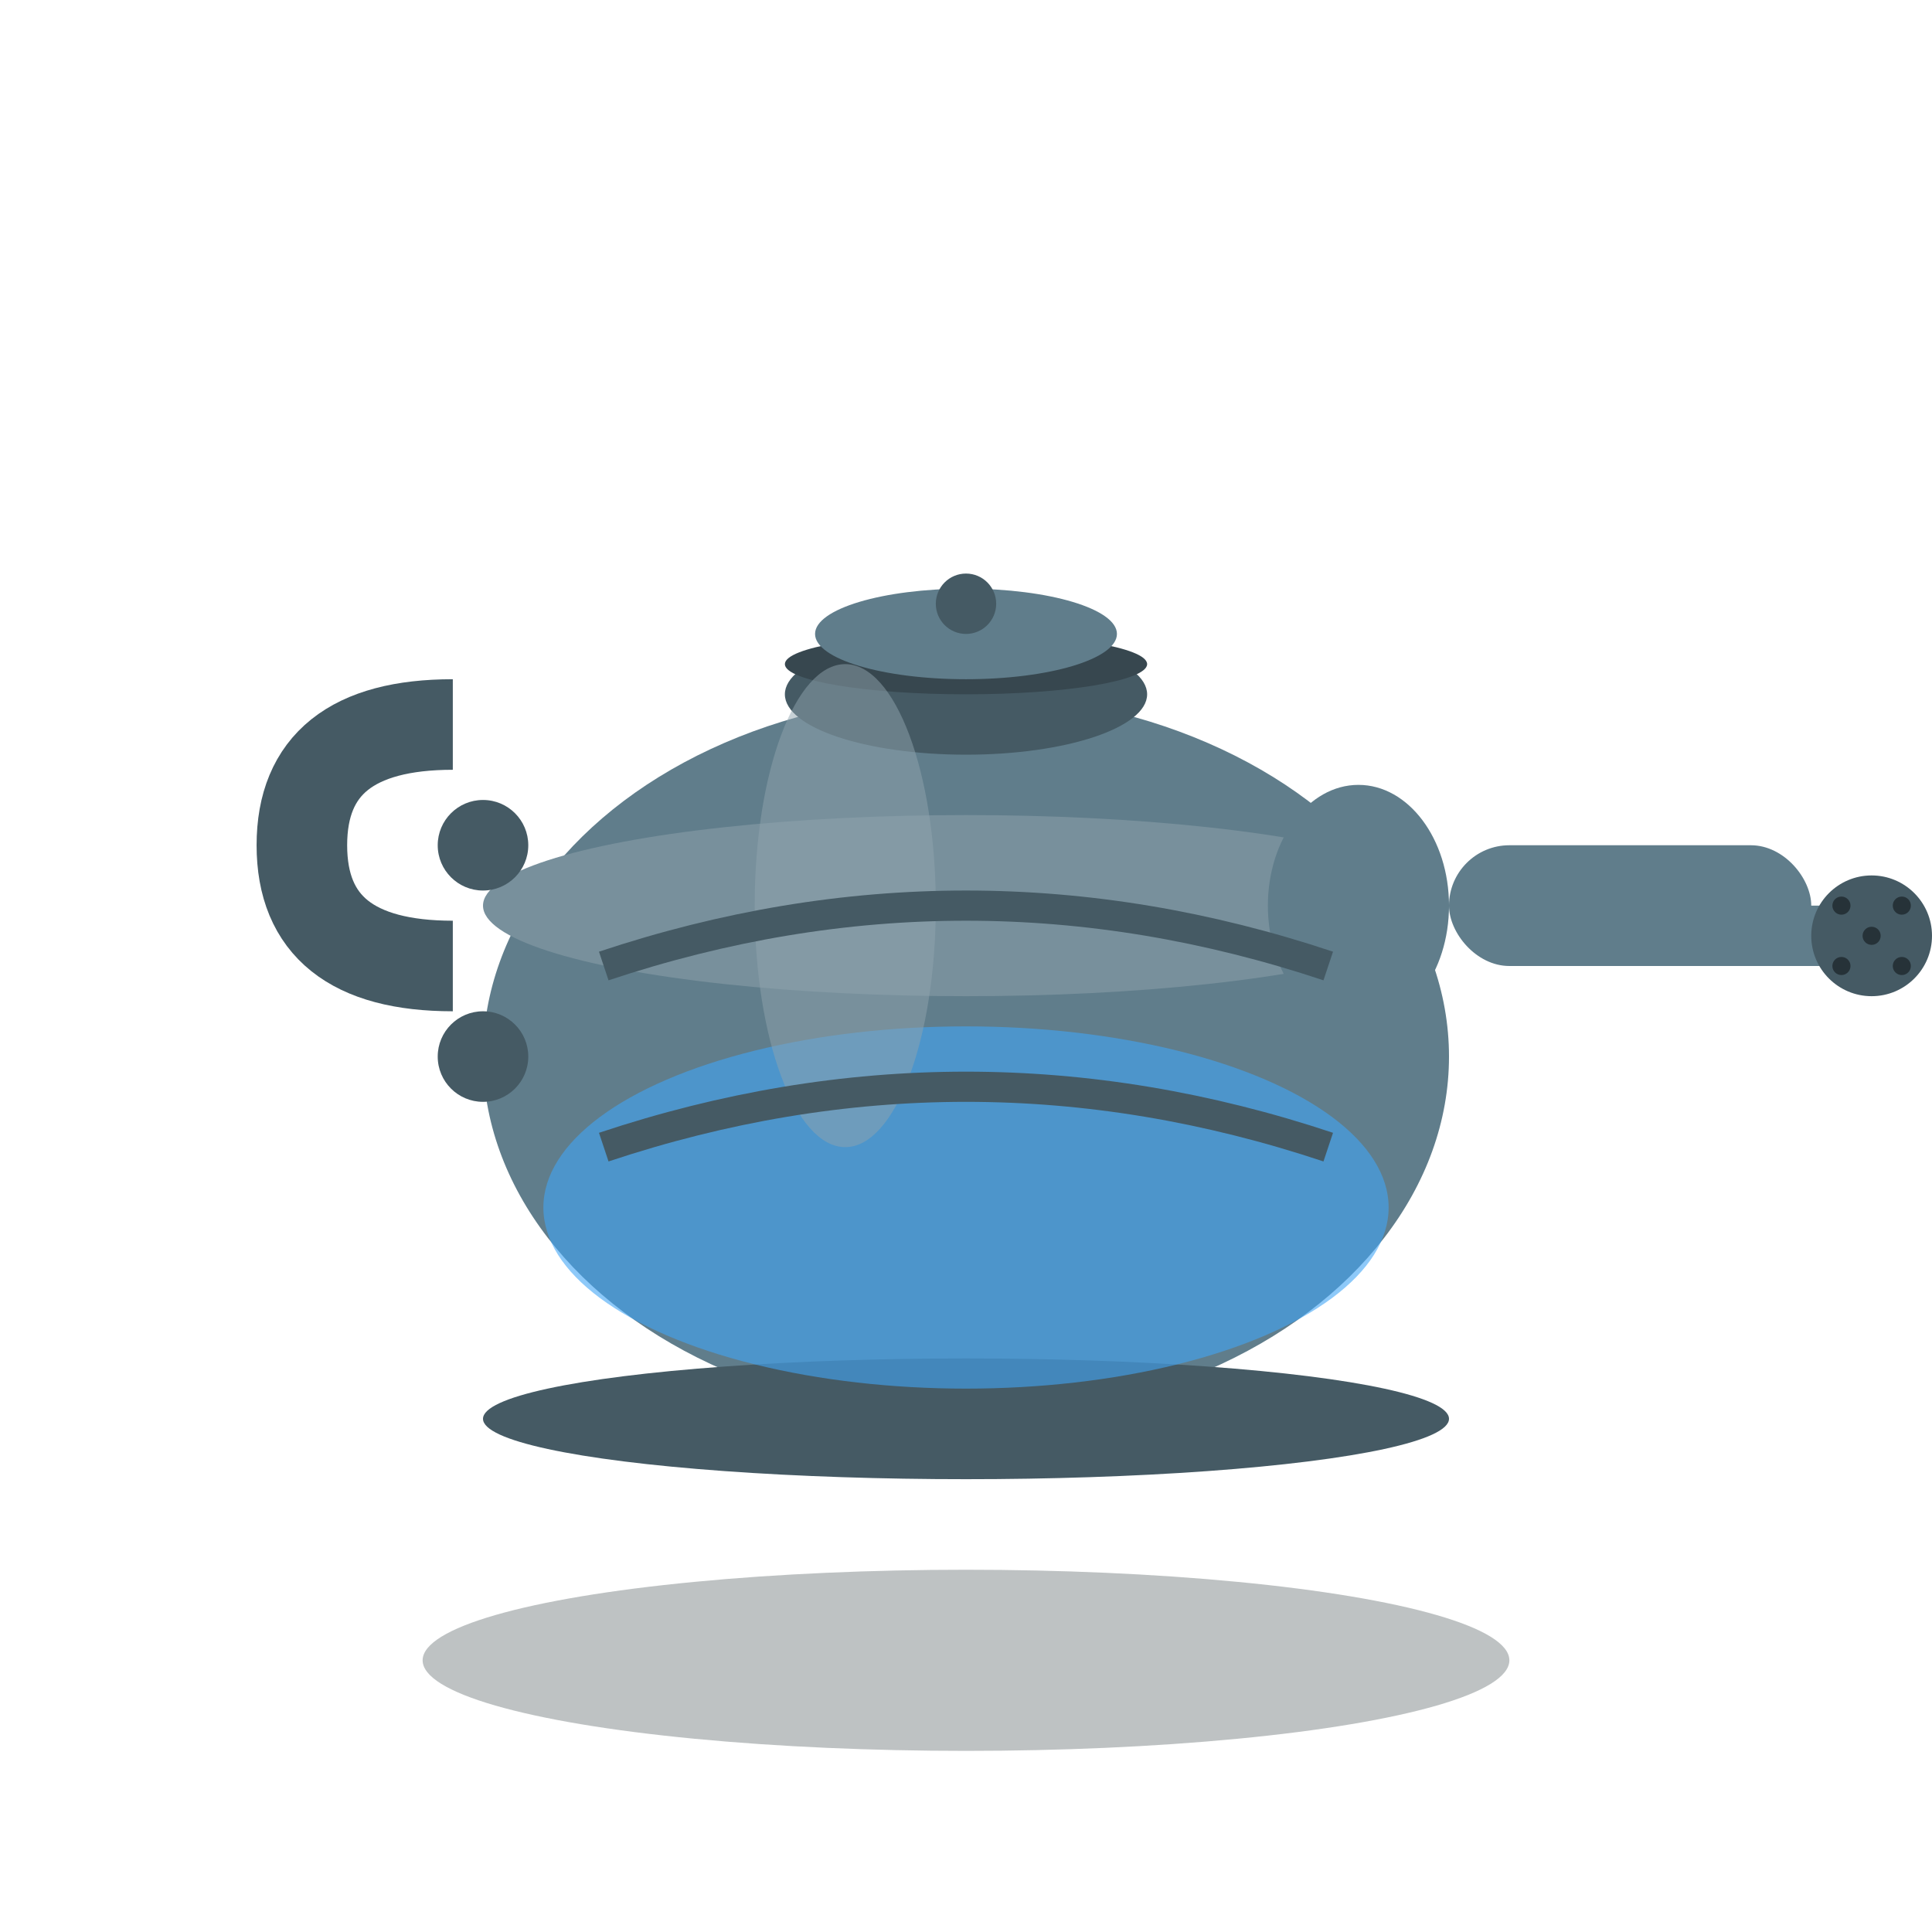
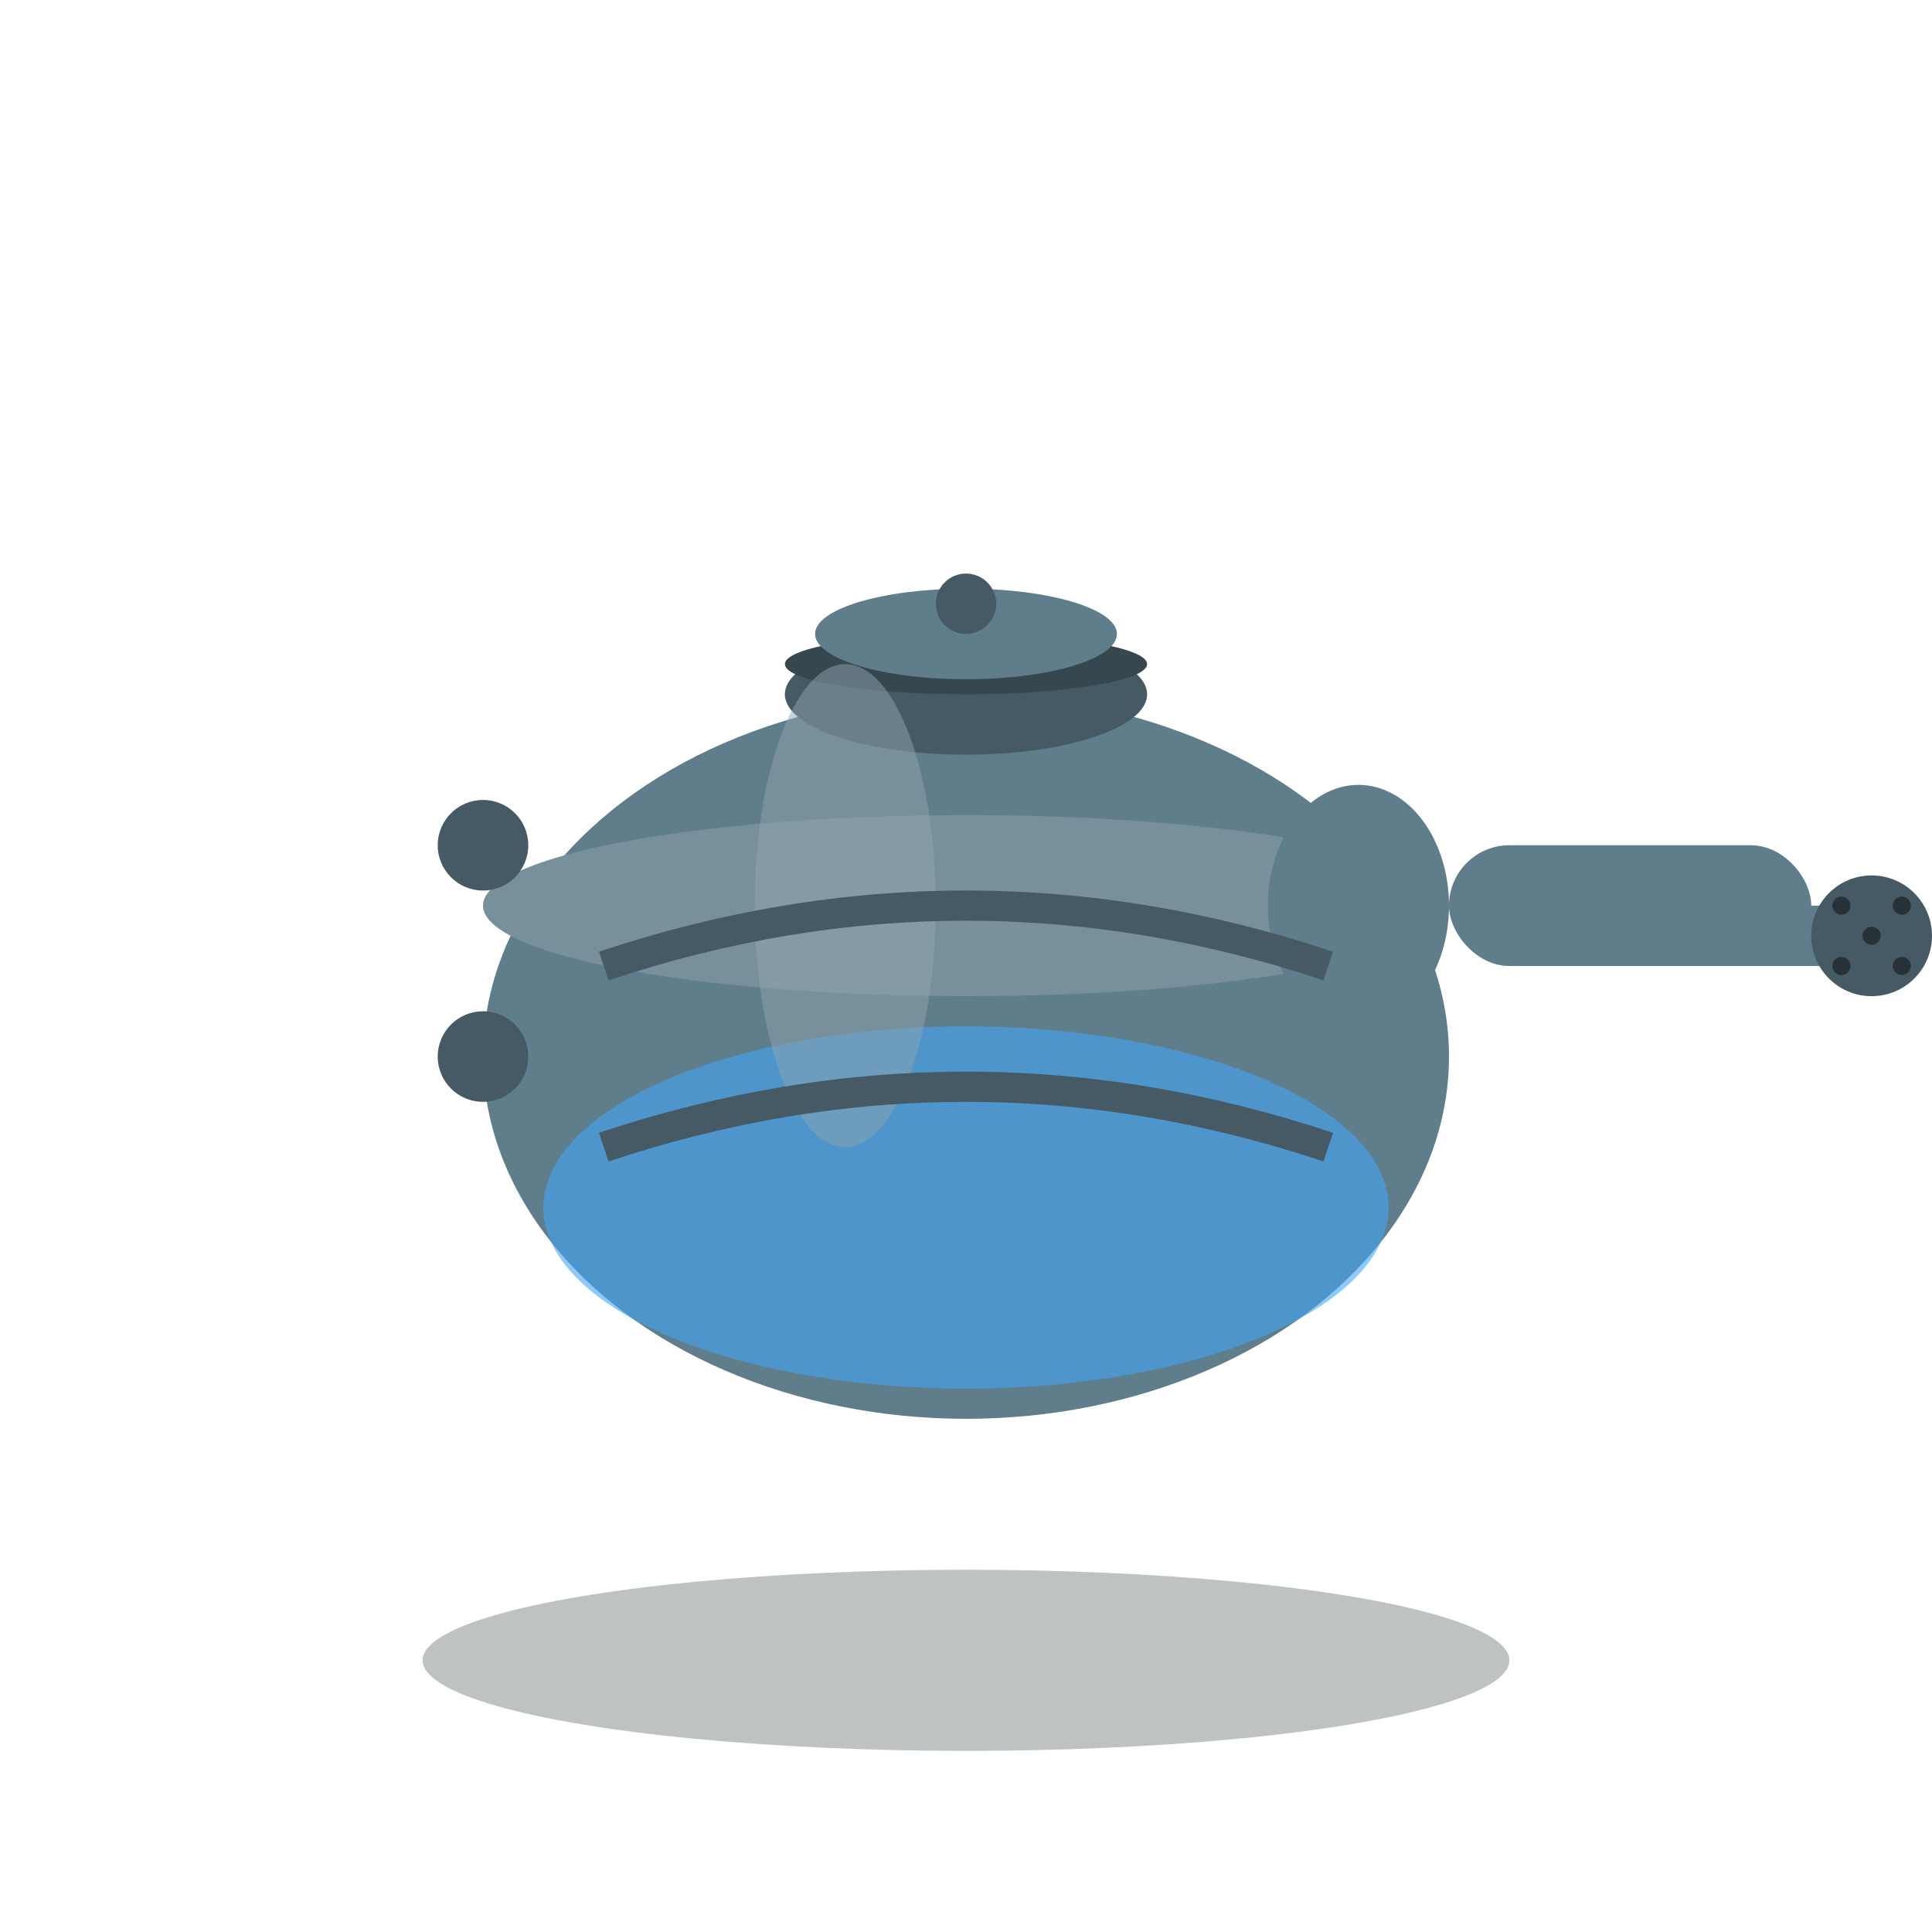
<svg xmlns="http://www.w3.org/2000/svg" width="64" height="64" viewBox="0 0 64 64" fill="none">
  <ellipse cx="32" cy="35" rx="16" ry="12" fill="#607D8B" />
  <ellipse cx="32" cy="30" rx="16" ry="3" fill="#78909C" />
-   <path d="M15 32 Q10 32, 10 28 Q10 24, 15 24" stroke="#455A64" stroke-width="3" fill="none" />
  <rect x="48" y="28" width="12" height="4" fill="#607D8B" rx="2" />
  <rect x="58" y="30" width="4" height="2" fill="#607D8B" />
  <circle cx="62" cy="31" r="2" fill="#455A64" />
  <circle cx="61" cy="30" r="0.3" fill="#263238" />
  <circle cx="63" cy="30" r="0.3" fill="#263238" />
  <circle cx="61" cy="32" r="0.3" fill="#263238" />
  <circle cx="63" cy="32" r="0.3" fill="#263238" />
  <circle cx="62" cy="31" r="0.3" fill="#263238" />
  <circle cx="66" cy="32" r="1" fill="#42A5F5" />
  <circle cx="68" cy="35" r="0.8" fill="#42A5F5" />
  <circle cx="70" cy="38" r="0.6" fill="#42A5F5" />
  <circle cx="71" cy="42" r="0.5" fill="#42A5F5" />
  <circle cx="72" cy="45" r="0.4" fill="#42A5F5" />
-   <ellipse cx="32" cy="47" rx="16" ry="2" fill="#455A64" />
  <ellipse cx="32" cy="40" rx="14" ry="6" fill="#42A5F5" opacity="0.6" />
  <ellipse cx="32" cy="23" rx="6" ry="2" fill="#455A64" />
  <ellipse cx="32" cy="22" rx="6" ry="1" fill="#37474F" />
  <ellipse cx="32" cy="21" rx="5" ry="1.5" fill="#607D8B" />
  <circle cx="32" cy="20" r="1" fill="#455A64" />
  <circle cx="16" cy="28" r="1.5" fill="#455A64" />
  <circle cx="16" cy="35" r="1.5" fill="#455A64" />
  <ellipse cx="45" cy="30" rx="3" ry="4" fill="#607D8B" />
  <circle cx="68" cy="48" r="0.8" fill="#81D4FA" opacity="0.7" />
  <circle cx="70" cy="50" r="0.6" fill="#81D4FA" opacity="0.7" />
-   <circle cx="72" cy="52" r="0.5" fill="#81D4FA" opacity="0.7" />
  <circle cx="69" cy="51" r="0.4" fill="#81D4FA" opacity="0.7" />
  <circle cx="71" cy="49" r="0.3" fill="#81D4FA" opacity="0.7" />
  <ellipse cx="28" cy="30" rx="3" ry="8" fill="#90A4AE" opacity="0.5" />
  <ellipse cx="32" cy="55" rx="18" ry="3" fill="#263238" opacity="0.3" />
  <path d="M20 32 Q32 28, 44 32" stroke="#455A64" stroke-width="1" fill="none" />
  <path d="M20 38 Q32 34, 44 38" stroke="#455A64" stroke-width="1" fill="none" />
</svg>